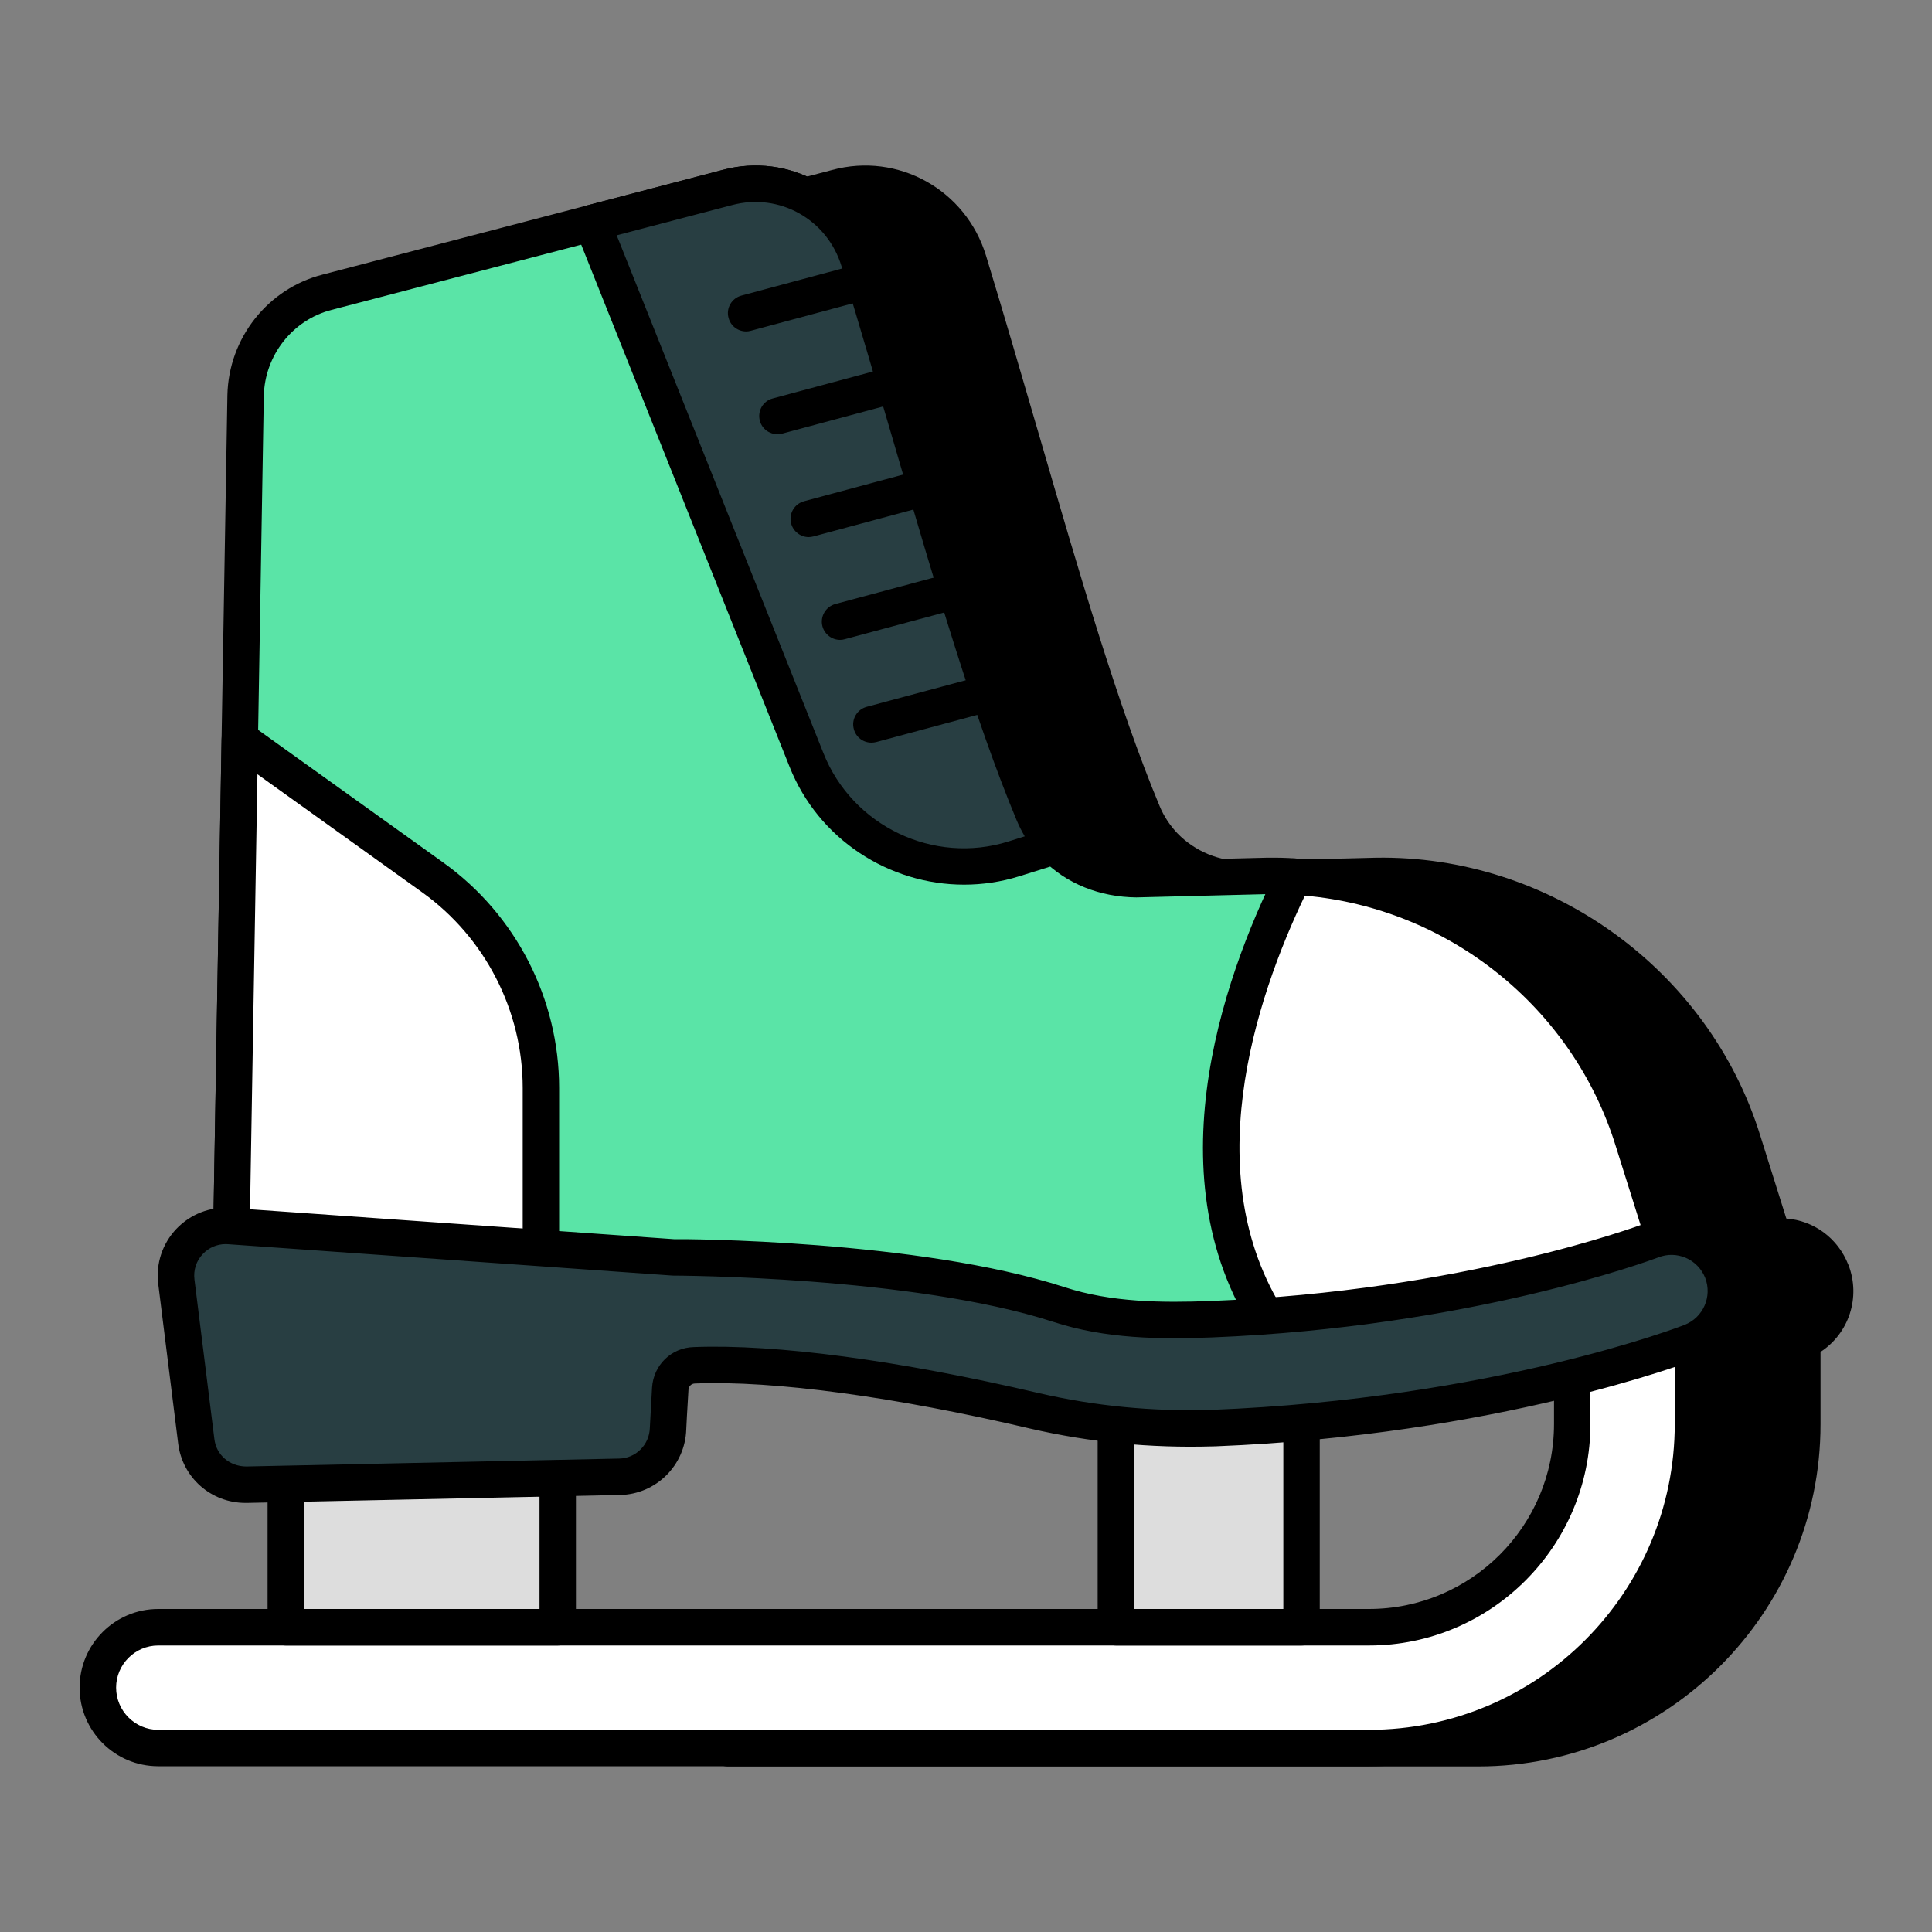
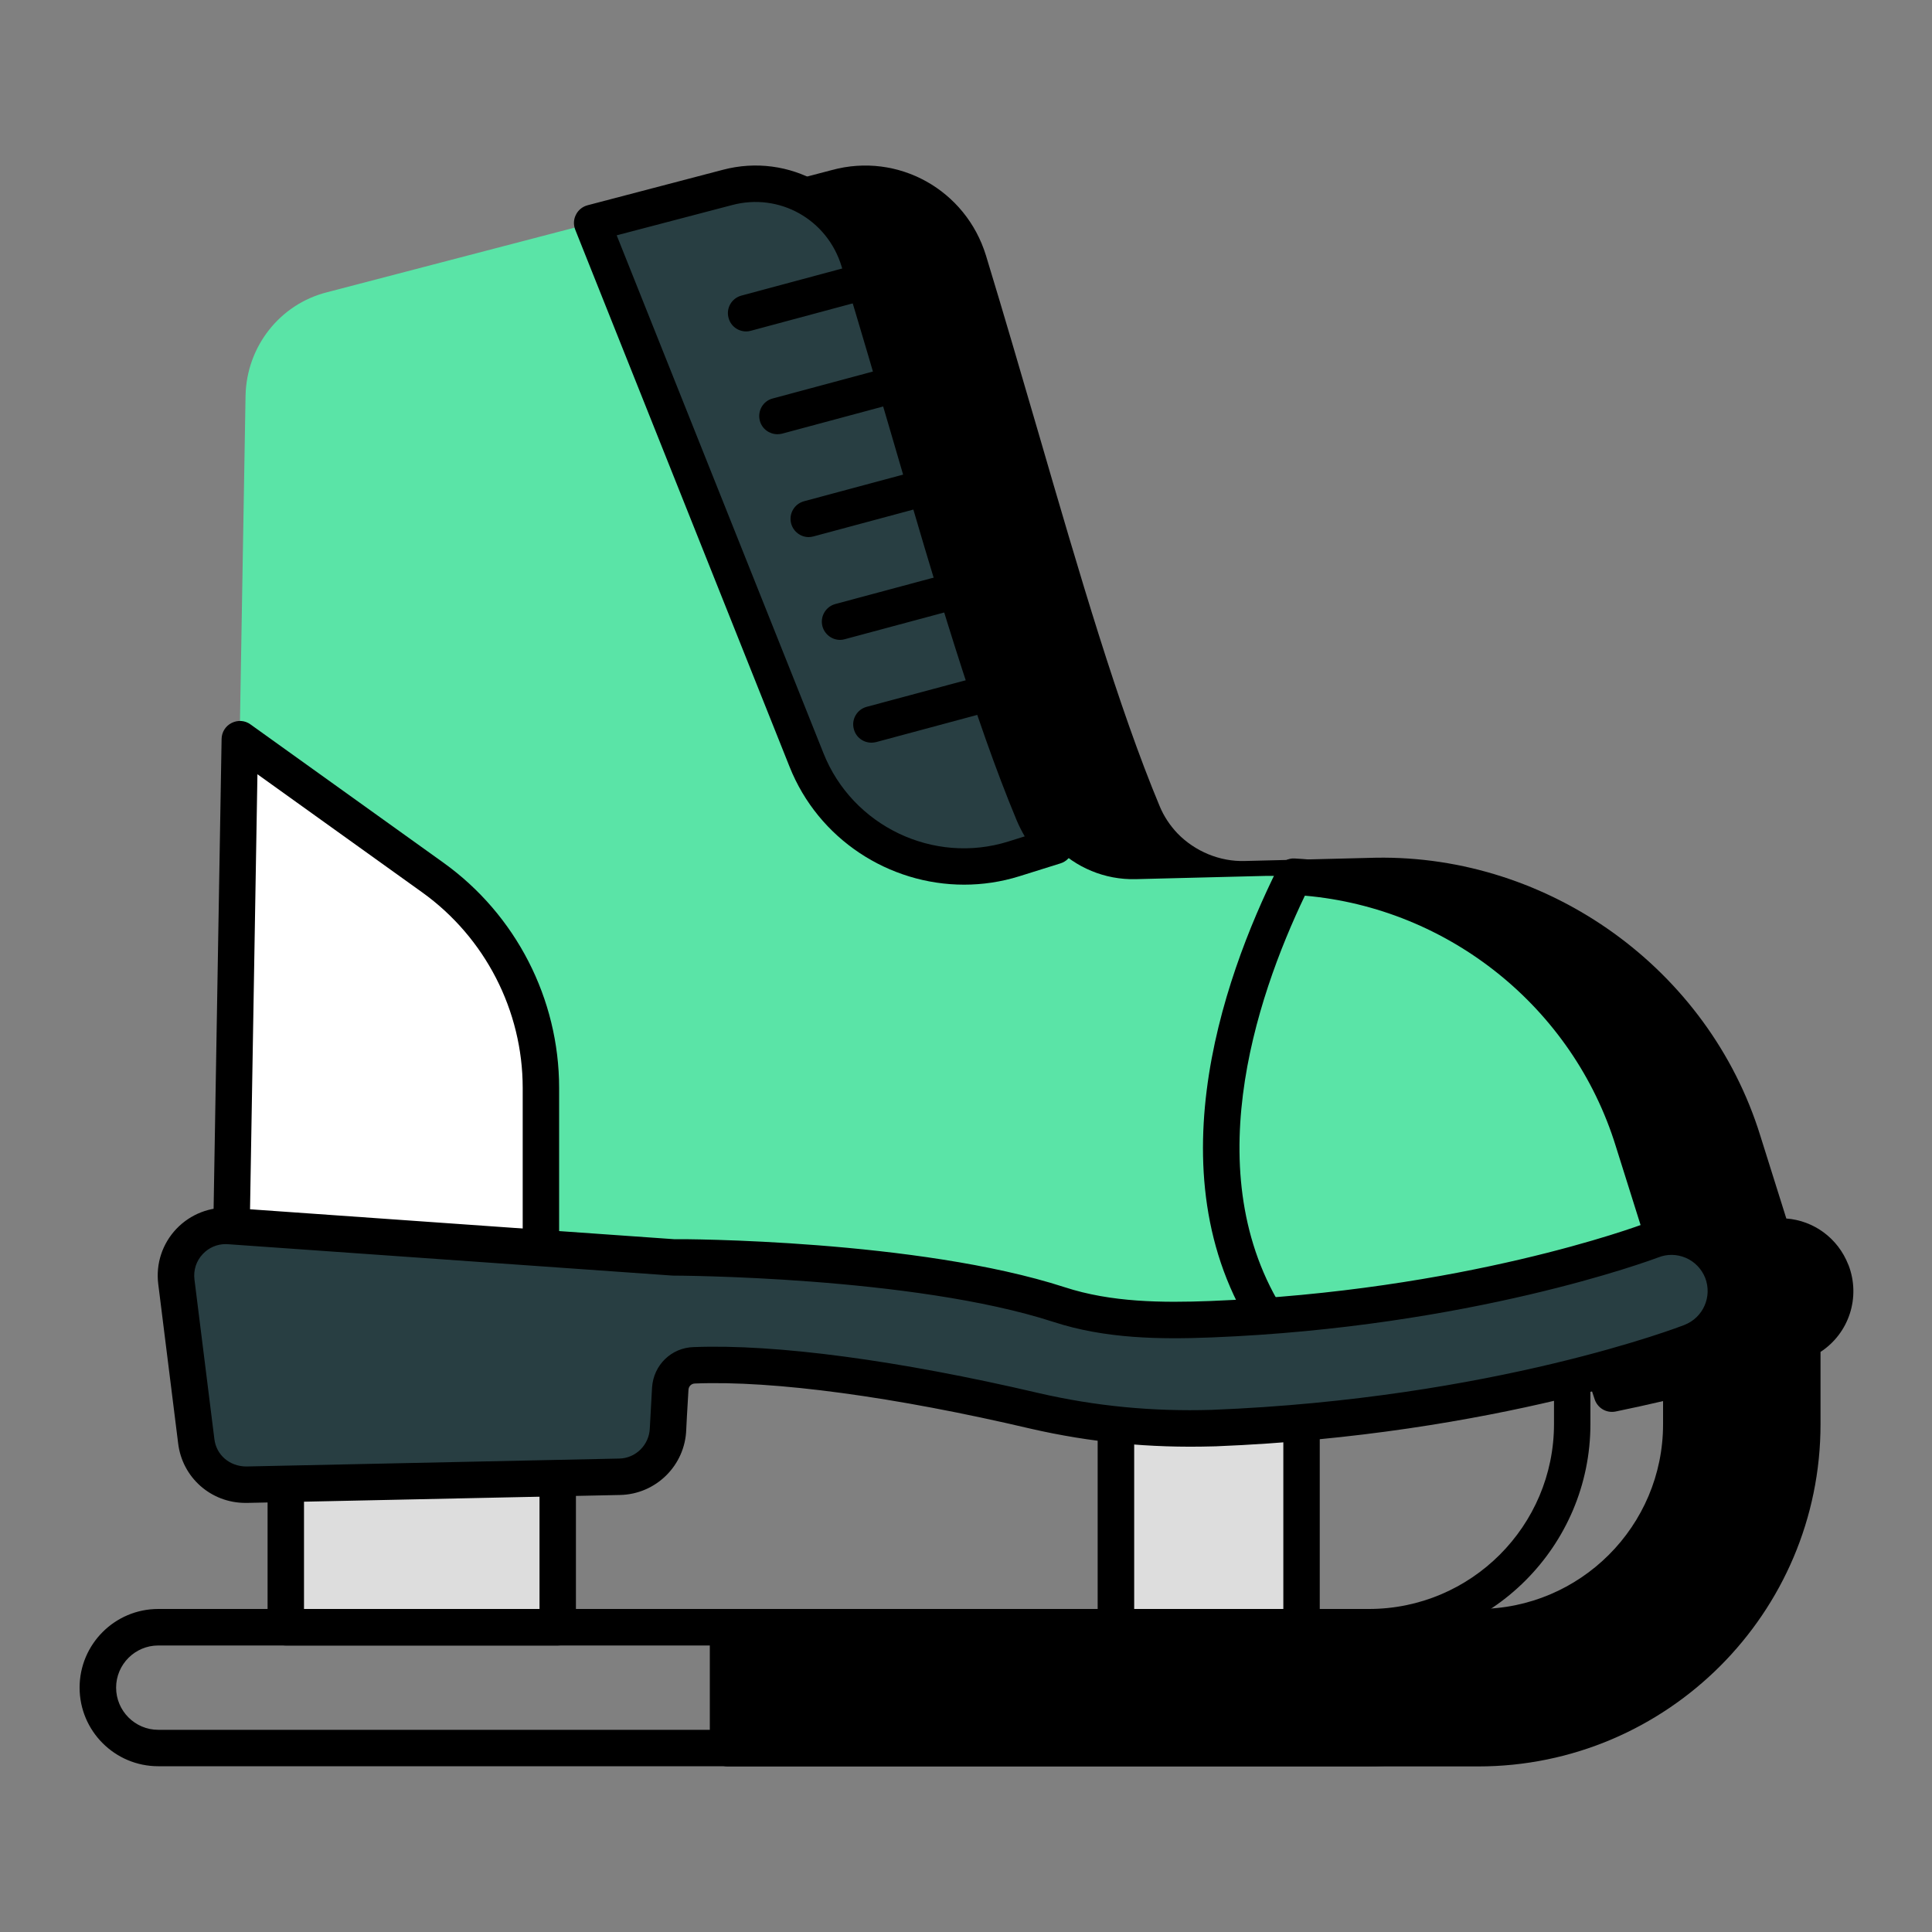
<svg xmlns="http://www.w3.org/2000/svg" width="20" height="20" viewBox="0 0 20 20" fill="none">
  <rect x="0" y="0" width="20" height="20" fill="#808080" stroke="none" />
  <path d="M18.958 13.162C18.86 12.913 18.607 12.769 18.354 12.807L18.041 11.811C17.528 10.154 15.98 9.037 14.248 9.067L12.89 9.101C12.569 9.109 12.267 8.98 12.052 8.758C11.962 8.664 11.882 8.547 11.829 8.418C11.226 6.973 10.697 4.909 10.026 2.701C9.848 2.124 9.245 1.784 8.66 1.943L7.535 2.238V12.105H11.639V10.879L15.766 11.633L16.686 14.427C16.949 14.373 17.189 14.318 17.403 14.264V14.743C17.403 15.901 16.46 16.845 15.301 16.845H7.535V18.098H15.301C17.15 18.098 18.656 16.592 18.656 14.743V13.882C18.935 13.762 19.067 13.445 18.958 13.162Z" fill="black" />
  <path d="M15.302 18.286H7.536C7.432 18.286 7.348 18.202 7.348 18.098V16.845C7.348 16.74 7.432 16.656 7.536 16.656H15.302C16.358 16.656 17.216 15.798 17.216 14.743V14.504C17.062 14.54 16.899 14.576 16.725 14.612C16.629 14.631 16.538 14.576 16.508 14.486L15.623 11.799L11.829 11.105V12.105C11.829 12.209 11.744 12.294 11.64 12.294H7.536C7.432 12.294 7.348 12.209 7.348 12.105V2.237C7.348 2.152 7.406 2.077 7.488 2.055L8.613 1.76C9.297 1.574 9.998 1.964 10.207 2.646C10.399 3.276 10.578 3.893 10.752 4.488C11.176 5.945 11.577 7.321 12.005 8.346C12.047 8.448 12.111 8.545 12.189 8.627C12.37 8.814 12.629 8.921 12.886 8.913L14.245 8.879C16.037 8.85 17.687 10.03 18.222 11.755L18.492 12.614C18.774 12.635 19.026 12.816 19.134 13.093C19.135 13.093 19.135 13.093 19.135 13.094C19.265 13.431 19.139 13.804 18.846 13.995V14.743C18.846 16.697 17.256 18.286 15.302 18.286ZM7.725 17.909H15.302C17.048 17.909 18.468 16.489 18.468 14.743V13.883C18.468 13.807 18.513 13.739 18.582 13.709C18.767 13.629 18.856 13.419 18.783 13.23C18.718 13.066 18.555 12.97 18.383 12.993C18.292 13.008 18.203 12.952 18.175 12.864L17.862 11.867C17.377 10.301 15.889 9.221 14.253 9.256L12.896 9.29C12.53 9.286 12.172 9.152 11.918 8.889C11.806 8.773 11.716 8.635 11.656 8.49C11.221 7.447 10.817 6.061 10.389 4.593C10.216 4 10.037 3.384 9.846 2.756C9.697 2.27 9.197 1.993 8.71 2.125L7.725 2.383V11.916H11.451V10.879C11.451 10.823 11.476 10.77 11.519 10.734C11.562 10.697 11.618 10.684 11.674 10.693L15.801 11.448C15.869 11.46 15.925 11.509 15.947 11.575L16.814 14.207C17.01 14.165 17.192 14.123 17.358 14.081C17.414 14.066 17.474 14.079 17.52 14.115C17.566 14.15 17.593 14.205 17.593 14.264V14.743C17.593 16.006 16.566 17.033 15.302 17.033H7.725V17.909Z" fill="black" />
-   <path d="M14.17 18.096H1.637C1.292 18.096 1.012 17.816 1.012 17.47C1.012 17.125 1.292 16.845 1.637 16.845H14.17C15.33 16.845 16.274 15.901 16.274 14.741V13.511C16.274 13.166 16.554 12.886 16.899 12.886C17.245 12.886 17.525 13.166 17.525 13.511V14.741C17.525 16.591 16.02 18.096 14.17 18.096Z" fill="white" />
  <path d="M14.171 18.284H1.638C1.189 18.284 0.824 17.919 0.824 17.47C0.824 17.021 1.189 16.656 1.638 16.656H14.171C15.228 16.656 16.087 15.797 16.087 14.741V13.511C16.087 13.062 16.452 12.697 16.901 12.697C17.349 12.697 17.715 13.062 17.715 13.511V14.741C17.715 16.695 16.125 18.284 14.171 18.284ZM1.638 17.034C1.398 17.034 1.202 17.23 1.202 17.47C1.202 17.711 1.398 17.907 1.638 17.907H14.171C15.917 17.907 17.337 16.487 17.337 14.741V13.511C17.337 13.271 17.141 13.075 16.901 13.075C16.66 13.075 16.464 13.271 16.464 13.511V14.741C16.464 16.005 15.435 17.034 14.171 17.034H1.638Z" fill="black" />
  <path d="M17.293 13.033C15.957 13.482 14.613 13.762 13.255 13.852C12.361 13.92 11.459 13.901 10.553 13.799L5.598 13.173L2.395 12.765L2.481 7.652L2.542 4.094C2.553 3.588 2.896 3.15 3.383 3.026L6.13 2.309L7.527 1.943C8.112 1.784 8.715 2.124 8.893 2.701C9.564 4.909 10.093 6.973 10.696 8.418C10.749 8.547 10.829 8.664 10.919 8.758C11.134 8.98 11.436 9.109 11.757 9.101L13.115 9.067C13.21 9.067 13.304 9.067 13.395 9.075C15.013 9.162 16.425 10.245 16.908 11.811L17.293 13.033Z" fill="#5AE4A7" />
-   <path d="M12.196 14.081C11.645 14.081 11.089 14.049 10.533 13.987L2.372 12.953C2.276 12.941 2.206 12.858 2.207 12.762L2.354 4.09C2.367 3.5 2.772 2.988 3.338 2.843L7.48 1.76C8.164 1.574 8.865 1.964 9.074 2.646C9.266 3.276 9.445 3.893 9.619 4.488C10.043 5.945 10.444 7.321 10.872 8.346C10.914 8.448 10.978 8.545 11.056 8.627C11.237 8.814 11.501 8.921 11.753 8.913L13.112 8.879C13.216 8.878 13.316 8.879 13.411 8.887C15.108 8.978 16.588 10.131 17.089 11.755L17.474 12.977C17.505 13.075 17.452 13.179 17.354 13.212C15.985 13.672 14.611 13.951 13.269 14.04C12.915 14.068 12.557 14.081 12.196 14.081ZM2.587 12.6L10.578 13.612C11.473 13.713 12.369 13.731 13.242 13.664C14.495 13.58 15.778 13.328 17.058 12.912L16.729 11.867C16.274 10.392 14.93 9.346 13.386 9.263C13.295 9.256 13.204 9.258 13.117 9.256L11.763 9.29C11.389 9.286 11.039 9.152 10.785 8.889C10.673 8.773 10.583 8.635 10.523 8.49C10.088 7.447 9.684 6.061 9.256 4.593C9.084 4 8.904 3.384 8.713 2.756C8.564 2.27 8.064 1.993 7.577 2.125L3.432 3.208C3.029 3.312 2.741 3.677 2.731 4.098L2.587 12.6Z" fill="black" />
  <path d="M5.598 11.262V13.173L2.395 12.765L2.481 7.652L4.48 9.085C5.182 9.588 5.598 10.399 5.598 11.262Z" fill="white" />
  <path d="M5.6 13.362C5.592 13.362 5.584 13.361 5.576 13.36L2.372 12.953C2.276 12.941 2.206 12.858 2.207 12.762L2.294 7.649C2.295 7.579 2.335 7.515 2.398 7.484C2.461 7.452 2.536 7.457 2.593 7.499L4.591 8.931C5.341 9.469 5.788 10.34 5.788 11.262V13.173C5.788 13.227 5.765 13.279 5.724 13.315C5.69 13.345 5.645 13.362 5.6 13.362ZM2.587 12.6L5.411 12.959V11.262C5.411 10.462 5.022 9.705 4.371 9.238L2.665 8.015L2.587 12.6Z" fill="black" />
  <path d="M10.92 8.758L10.494 8.891C9.619 9.165 8.685 8.719 8.347 7.867L6.129 2.308L7.528 1.941C8.113 1.786 8.716 2.124 8.891 2.703C9.563 4.909 10.093 6.972 10.697 8.42C10.751 8.547 10.827 8.662 10.92 8.758Z" fill="#283E42" />
  <path d="M9.98 9.158C9.204 9.158 8.472 8.689 8.173 7.936L5.955 2.378C5.935 2.327 5.937 2.271 5.962 2.223C5.986 2.174 6.03 2.139 6.082 2.125L7.482 1.758C8.169 1.576 8.867 1.967 9.073 2.648C9.263 3.271 9.441 3.883 9.613 4.472C10.04 5.936 10.443 7.317 10.873 8.347C10.916 8.451 10.98 8.547 11.057 8.627C11.102 8.674 11.12 8.741 11.104 8.805C11.088 8.868 11.04 8.919 10.977 8.938L10.552 9.071C10.363 9.13 10.17 9.158 9.98 9.158ZM6.384 2.436L8.524 7.796C8.824 8.552 9.665 8.954 10.439 8.711L10.608 8.658C10.577 8.605 10.549 8.55 10.525 8.493C10.087 7.443 9.681 6.052 9.251 4.578C9.079 3.99 8.901 3.379 8.712 2.758C8.565 2.272 8.069 1.992 7.578 2.123L6.384 2.436Z" fill="black" />
  <path d="M2.957 14.03H5.772V16.845H2.957V14.03Z" fill="#DDDDDD" />
  <path d="M5.773 17.034H2.958C2.854 17.034 2.77 16.949 2.77 16.845V14.03C2.77 13.926 2.854 13.841 2.958 13.841H5.773C5.878 13.841 5.962 13.926 5.962 14.03V16.845C5.962 16.949 5.878 17.034 5.773 17.034ZM3.147 16.656H5.585V14.219H3.147V16.656Z" fill="black" />
  <path d="M11.551 14.03H13.472V16.845H11.551V14.03Z" fill="#DDDDDD" />
  <path d="M13.473 17.034H11.552C11.448 17.034 11.363 16.949 11.363 16.845V14.03C11.363 13.926 11.448 13.841 11.552 13.841H13.473C13.578 13.841 13.662 13.926 13.662 14.03V16.845C13.662 16.949 13.578 17.034 13.473 17.034ZM11.741 16.656H13.285V14.219H11.741V16.656Z" fill="black" />
  <path d="M7.724 3.431C7.641 3.431 7.564 3.376 7.542 3.291C7.514 3.191 7.574 3.087 7.675 3.06L9.215 2.646C9.317 2.619 9.419 2.679 9.446 2.779C9.473 2.88 9.413 2.983 9.313 3.01L7.773 3.424C7.756 3.429 7.74 3.431 7.724 3.431Z" fill="black" />
  <path d="M8.048 4.495C7.965 4.495 7.888 4.44 7.866 4.356C7.839 4.255 7.898 4.151 7.999 4.125L9.539 3.711C9.641 3.684 9.743 3.744 9.77 3.844C9.797 3.944 9.738 4.048 9.637 4.075L8.097 4.489C8.08 4.493 8.064 4.495 8.048 4.495Z" fill="black" />
  <path d="M8.372 5.56C8.289 5.56 8.213 5.504 8.19 5.42C8.163 5.319 8.223 5.216 8.323 5.189L9.863 4.775C9.965 4.748 10.067 4.807 10.094 4.908C10.122 5.009 10.062 5.112 9.961 5.139L8.421 5.553C8.405 5.557 8.388 5.56 8.372 5.56Z" fill="black" />
  <path d="M8.696 6.624C8.613 6.624 8.537 6.568 8.514 6.484C8.487 6.384 8.547 6.28 8.647 6.253L10.188 5.839C10.29 5.812 10.392 5.872 10.418 5.972C10.446 6.073 10.386 6.176 10.286 6.203L8.745 6.617C8.729 6.622 8.713 6.624 8.696 6.624Z" fill="black" />
  <path d="M9.021 7.688C8.937 7.688 8.861 7.633 8.839 7.548C8.811 7.448 8.871 7.344 8.972 7.317L10.512 6.904C10.614 6.877 10.716 6.936 10.743 7.037C10.77 7.137 10.71 7.241 10.61 7.268L9.07 7.682C9.053 7.686 9.037 7.688 9.021 7.688Z" fill="black" />
-   <path d="M17.293 13.033C15.957 13.482 14.614 13.762 13.255 13.852C12.112 12.305 12.806 10.26 13.395 9.075C15.014 9.162 16.425 10.245 16.908 11.811L17.293 13.033Z" fill="white" />
  <path d="M13.255 14.041C13.195 14.041 13.138 14.013 13.103 13.964C11.88 12.31 12.655 10.138 13.225 8.991C13.258 8.923 13.332 8.881 13.404 8.887C15.106 8.978 16.587 10.131 17.087 11.755L17.472 12.977C17.503 13.075 17.45 13.179 17.352 13.212C15.983 13.672 14.609 13.951 13.267 14.041C13.263 14.041 13.258 14.041 13.255 14.041ZM13.508 9.272C12.994 10.346 12.366 12.225 13.347 13.657C14.566 13.566 15.812 13.316 17.056 12.913L16.727 11.867C16.284 10.432 15 9.402 13.508 9.272Z" fill="black" />
  <path d="M17.505 13.891C17.409 13.931 15.456 14.67 12.581 14.783C12.488 14.785 12.397 14.788 12.307 14.788C11.771 14.788 11.235 14.726 10.707 14.605C9.274 14.269 8.009 14.103 7.186 14.134C7.053 14.136 6.946 14.241 6.937 14.376C6.926 14.56 6.915 14.788 6.915 14.788C6.906 15.062 6.686 15.282 6.412 15.288L2.552 15.37C2.287 15.375 2.061 15.181 2.03 14.918L1.824 13.267C1.785 12.946 2.05 12.669 2.372 12.692L6.963 13.016C6.963 13.016 9.457 13.016 10.961 13.504C11.472 13.671 12.011 13.677 12.536 13.657C15.213 13.55 17.073 12.85 17.096 12.841C17.386 12.726 17.713 12.873 17.826 13.16C17.939 13.451 17.795 13.778 17.505 13.891Z" fill="#283E42" />
  <path d="M2.541 15.558C2.184 15.558 1.886 15.295 1.844 14.94L1.638 13.291C1.612 13.081 1.681 12.874 1.826 12.721C1.972 12.568 2.176 12.489 2.386 12.504L6.977 12.828C7.062 12.825 9.504 12.833 11.021 13.325C11.504 13.483 12.032 13.487 12.53 13.468C15.15 13.364 16.954 12.693 17.03 12.665C17.213 12.592 17.416 12.596 17.601 12.675C17.786 12.756 17.929 12.903 18.003 13.091C18.154 13.479 17.961 13.917 17.574 14.067C17.474 14.106 15.487 14.857 12.589 14.972C12.588 14.972 12.551 14.973 12.55 14.973C11.905 14.991 11.288 14.932 10.666 14.789C9.27 14.461 8.011 14.289 7.194 14.322C7.156 14.323 7.129 14.351 7.127 14.388C7.115 14.57 7.104 14.797 7.104 14.797C7.093 15.169 6.791 15.469 6.417 15.476L2.558 15.558C2.552 15.558 2.547 15.558 2.541 15.558ZM2.336 12.879C2.247 12.879 2.162 12.915 2.1 12.981C2.032 13.052 2.001 13.148 2.013 13.245L2.219 14.895C2.238 15.062 2.377 15.18 2.549 15.181L6.41 15.099C6.582 15.096 6.722 14.956 6.727 14.782C6.728 14.779 6.739 14.549 6.75 14.364C6.765 14.13 6.951 13.95 7.183 13.945C8.032 13.912 9.303 14.082 10.752 14.421C11.341 14.557 11.93 14.613 12.54 14.595C15.471 14.48 17.415 13.724 17.434 13.717C17.435 13.716 17.436 13.716 17.438 13.715C17.631 13.64 17.727 13.422 17.652 13.228C17.615 13.136 17.544 13.061 17.451 13.021C17.359 12.982 17.258 12.98 17.166 13.017C17.085 13.047 15.226 13.738 12.544 13.845C12.011 13.866 11.443 13.86 10.904 13.684C9.446 13.211 6.989 13.205 6.964 13.205L2.36 12.88C2.352 12.879 2.344 12.879 2.336 12.879Z" fill="black" />
</svg>